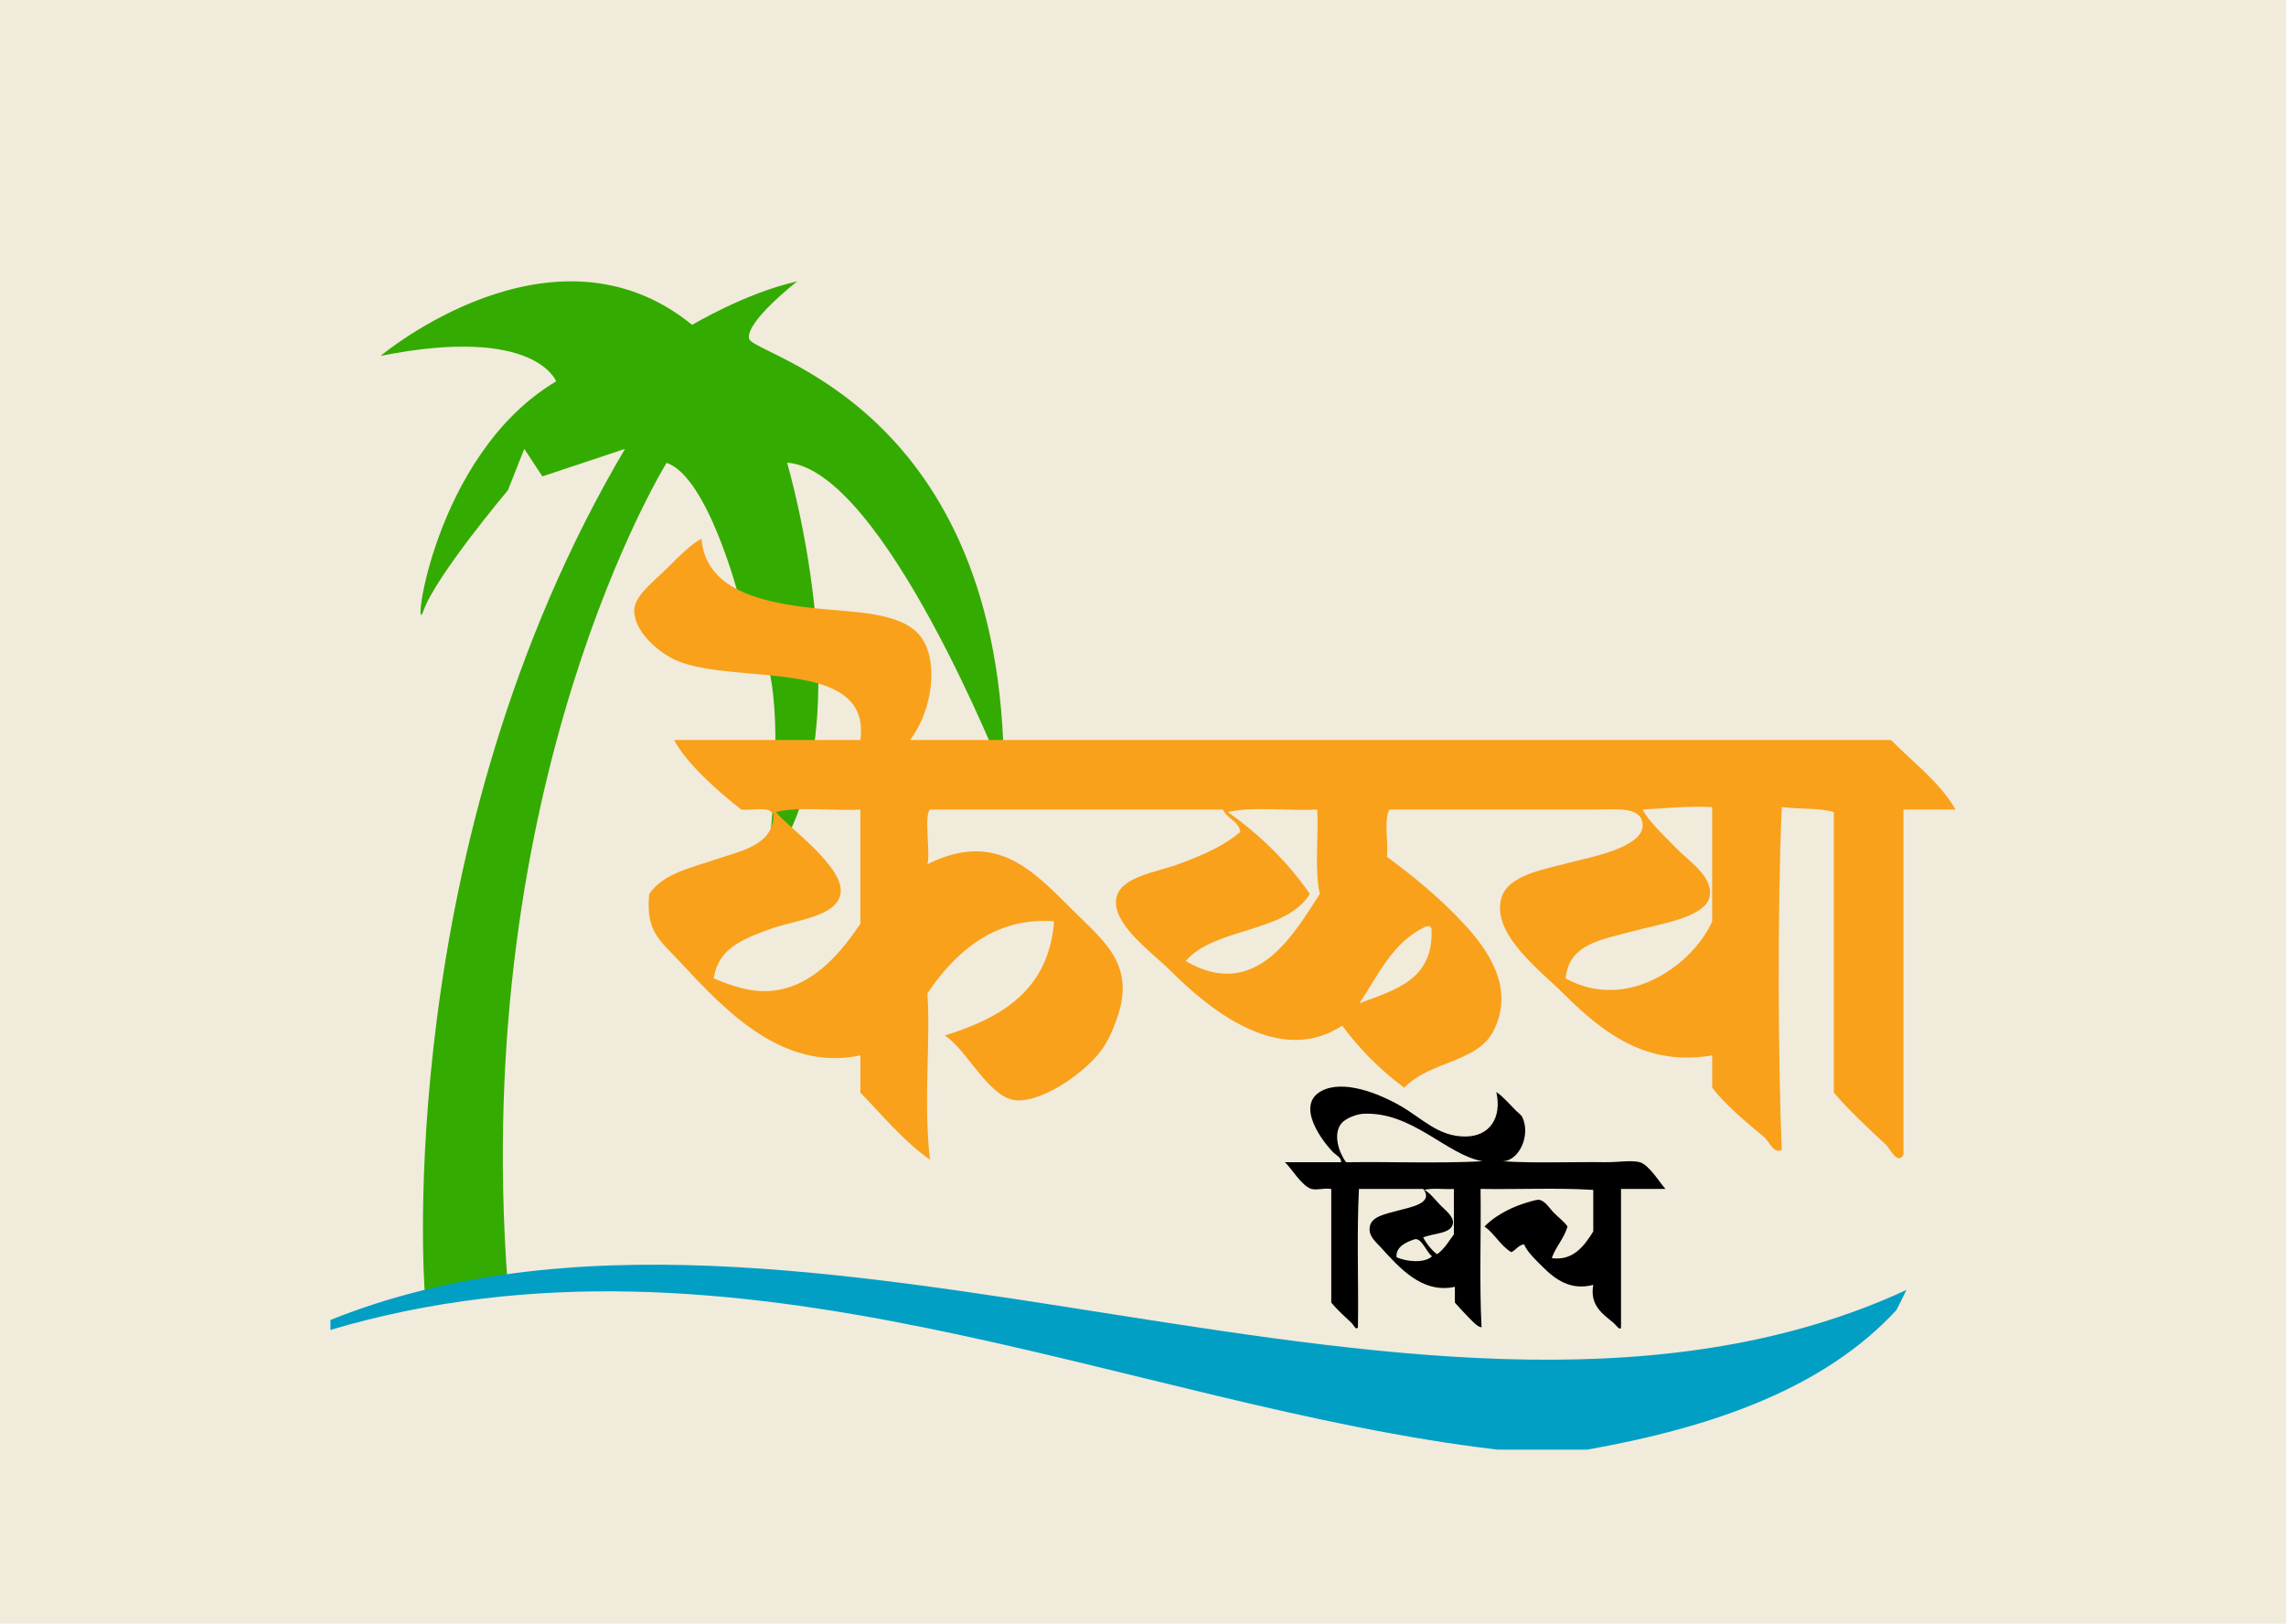
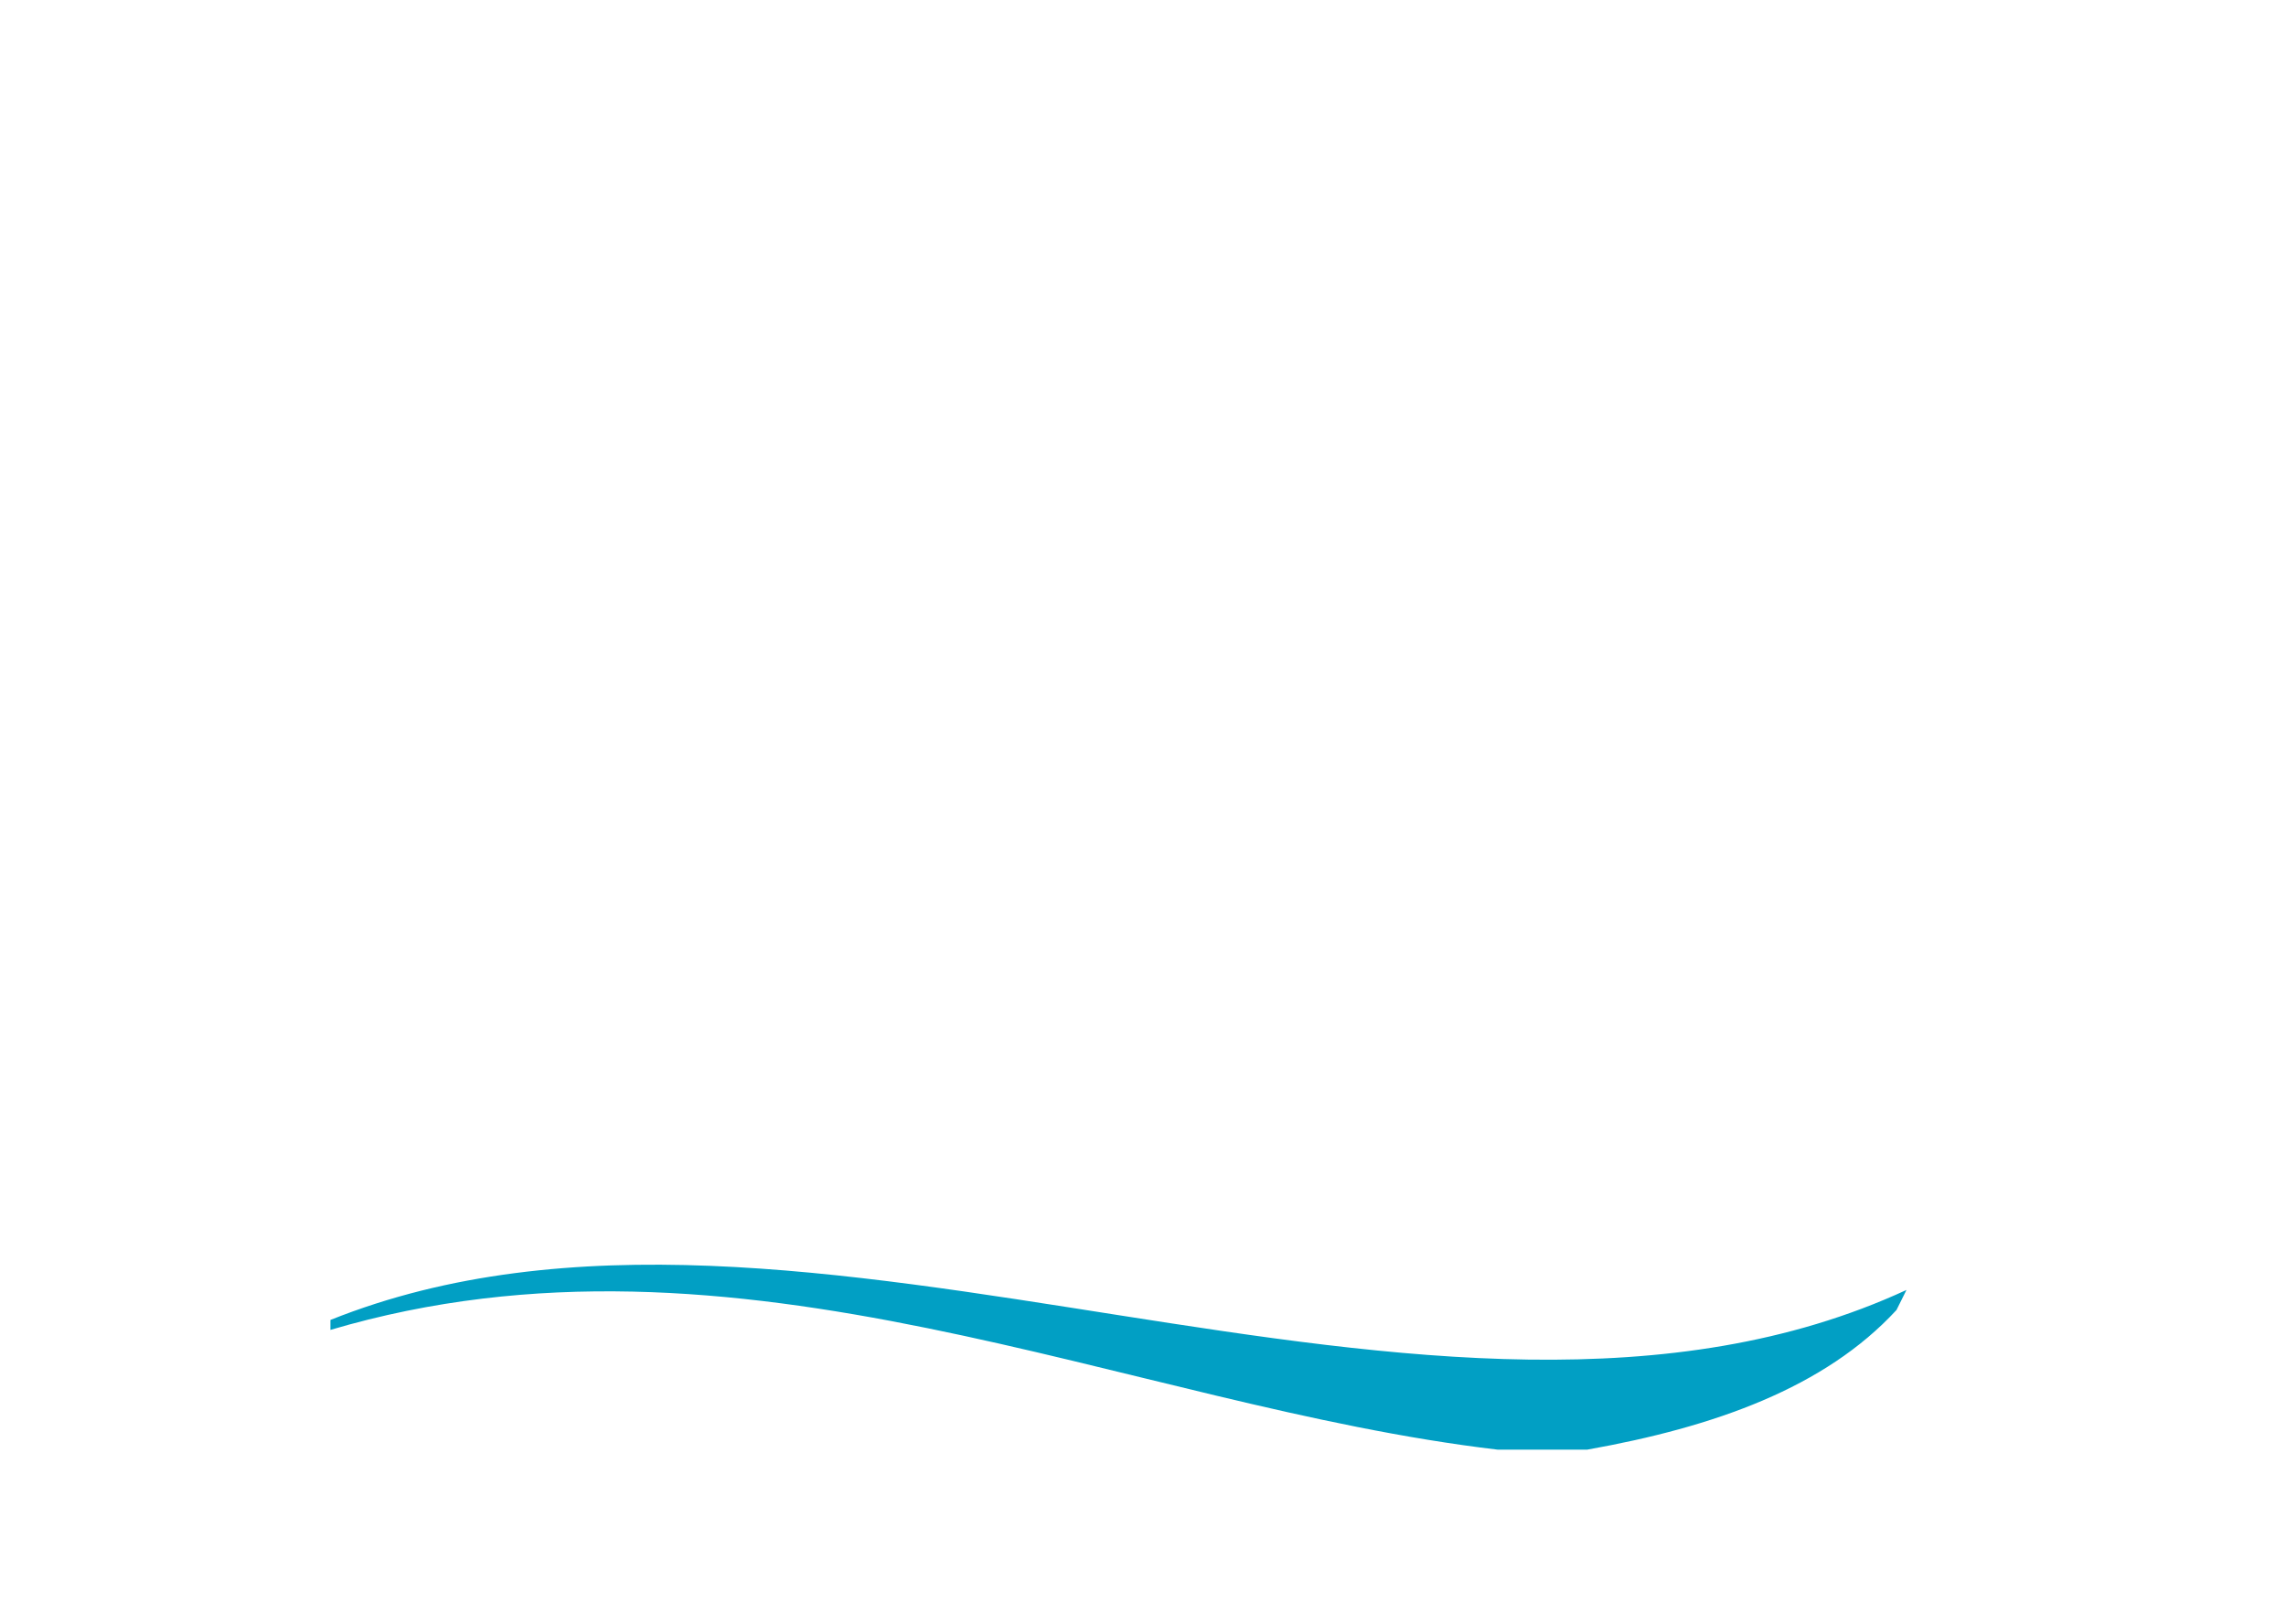
<svg xmlns="http://www.w3.org/2000/svg" version="1.1" id="Layer_1" x="0px" y="0px" width="130px" height="92.334px" viewBox="0 0 130 92.334" enable-background="new 0 0 130 92.334" xml:space="preserve">
-   <path fill="#F1EBDB" d="M0,0h130v92.334H0V0z" />
  <g>
    <g>
      <g>
-         <path fill-rule="evenodd" clip-rule="evenodd" d="M77.281,67.612c-0.131,2.512-0.018,5.266-0.057,7.871     c-0.109,0.193-0.26-0.15-0.338-0.225c-0.357-0.338-0.861-0.797-1.18-1.18c0-2.156,0-4.311,0-6.467     c-0.447-0.063-0.809,0.086-1.125,0c-0.555-0.152-1.182-1.246-1.518-1.52c1.068,0,2.135,0,3.205,0     c0.014-0.271-0.281-0.391-0.451-0.561c-0.576-0.578-2.186-2.67-0.674-3.486c1.246-0.672,3.264,0.135,4.498,0.844     c1.256,0.721,2.162,1.76,3.711,1.742c1.34-0.014,2.07-1.033,1.742-2.529c0.348,0.229,0.76,0.693,1.127,1.068     c0.123,0.125,0.283,0.232,0.338,0.338c0.523,1.043-0.186,2.543-1.127,2.529c1.756,0.123,4.008,0.029,5.848,0.055     c0.697,0.012,1.486-0.131,1.969,0c0.537,0.148,1.164,1.207,1.463,1.52c-0.844,0-1.688,0-2.529,0c0.002,2.732,0,5.129,0,7.871     c-0.037,0.225-0.287-0.129-0.395-0.225c-0.537-0.473-1.41-0.959-1.182-2.191c-1.27,0.336-2.146-0.293-2.867-1.014     c-0.418-0.416-0.893-0.859-1.068-1.293c-0.342,0.051-0.457,0.33-0.73,0.449c-0.617-0.377-0.941-1.045-1.518-1.461     c0.49-0.514,1.309-1.002,2.191-1.293c0.266-0.088,0.76-0.242,0.9-0.225c0.35,0.039,0.625,0.512,0.842,0.729     c0.303,0.305,0.578,0.496,0.787,0.789c-0.203,0.695-0.664,1.133-0.898,1.799c1.242,0.174,1.879-0.744,2.361-1.518     c0-0.787,0-1.574,0-2.361c-2.023-0.131-4.291-0.021-6.41-0.057c0.037,2.605-0.074,5.359,0.057,7.871     c-0.244-0.021-0.545-0.375-0.787-0.617c-0.26-0.26-0.508-0.545-0.73-0.787c0-0.301,0-0.602,0-0.9     c-1.879,0.418-3.197-1.131-4.217-2.248c-0.326-0.355-0.713-0.654-0.619-1.182c0.098-0.561,0.863-0.707,1.574-0.898     c0.719-0.195,2.092-0.416,1.461-1.238C79.717,67.612,78.5,67.612,77.281,67.612z M81.891,68.513     c0.307,0.316,0.797,0.672,0.732,1.068c-0.094,0.586-1.1,0.543-1.688,0.785c0.115,0.244,0.465,0.734,0.787,0.957     c0.41-0.27,0.738-0.846,0.957-1.125c0-0.863,0-1.725,0-2.586c-0.543,0.035-1.238-0.074-1.688,0.057     C81.299,67.804,81.572,68.181,81.891,68.513z M77.506,63.339c-0.309,0.016-0.971,0.225-1.236,0.563     c-0.492,0.623-0.102,1.697,0.281,2.191c2.566-0.037,5.285,0.076,7.76-0.055C82.238,65.663,80.297,63.185,77.506,63.339z      M80.432,70.479c-0.369,0.127-1.07,0.379-1.014,1.012c0.516,0.254,1.604,0.367,2.023-0.055     C81.164,71.306,80.844,70.339,80.432,70.479z" />
-       </g>
+         </g>
    </g>
-     <path fill="#34AB00" d="M24.148,73.353c0,0-1.919-25.307,11.396-47.827l-4.7,1.565l-1.029-1.565l-0.93,2.351   c0,0-4.118,4.894-4.801,6.854s0.492-8.857,7.543-13.044c0,0-1.176-3.21-9.986-1.447c0,0,9.788-8.226,17.721-1.765   c0,0,3.037-1.821,5.975-2.475c0,0-2.936,2.279-2.741,3.259s14.497,3.725,14.497,24.872c0,0-6.85-17.428-12.334-17.822   c0,0,4.701,15.861-1.173,23.117c0,0,1.566-11.163-0.782-13.314l0.977-1.372l-1.76-0.78c0,0-1.766-6.854-4.114-7.638   c0,0-11.193,18.037-9.037,46.688l-4.71,0.355L24.148,73.353z" />
    <path fill="#019FC4" d="M107.85,74.495c-4.08,4.426-10.361,6.656-17.584,7.941H85.16c-21.114-2.482-43.189-13.664-66.368-6.809   v-0.566c26.898-10.777,62.893,10.643,89.625-1.705" />
-     <path fill-rule="evenodd" clip-rule="evenodd" fill="#F9A11B" d="M52.74,49.144c3.852-1.914,5.927,0.277,8.191,2.541   c1.746,1.748,3.568,3.055,2.684,5.932c-0.174,0.564-0.504,1.473-0.989,2.117c-1.056,1.406-3.528,3.031-4.942,2.824   c-1.484-0.215-2.734-2.9-3.955-3.67c3.227-1.012,5.908-2.564,6.215-6.496c-3.475-0.273-5.724,1.902-7.203,4.096   c0.188,2.711-0.236,6.07,0.142,9.461c-1.519-1.072-2.673-2.504-3.954-3.813c0-0.705,0-1.412,0-2.119   c-4.396,0.936-7.675-2.539-10.169-5.225c-1.218-1.313-2.058-1.783-1.837-3.955c0.791-1.158,2.305-1.465,3.813-1.977   c1.327-0.451,3.277-0.783,3.249-2.543c-0.205-0.501-1.208-0.205-1.836-0.281c-1.396-1.102-3.116-2.627-3.813-3.955   c3.53,0,7.061,0,10.592,0c0.64-4.743-7.157-3.097-10.451-4.519c-0.99-0.427-2.521-1.693-2.4-2.966   c0.071-0.764,1.182-1.606,1.835-2.259c0.728-0.727,1.416-1.418,1.978-1.695c0.244,2.848,3.251,3.61,6.496,3.954   c2.151,0.229,4.824,0.189,5.932,1.554c1.07,1.319,0.77,4.18-0.566,5.931c18.596,0,37.19,0,55.786,0   c1.256,1.285,2.734,2.35,3.672,3.955c-0.988,0-1.977,0-2.965,0c0,6.543,0,13.086,0,19.631c-0.354,0.604-0.762-0.355-0.99-0.566   c-0.896-0.828-2.17-2.018-2.967-2.965c0-5.32,0-10.639,0-15.959c-0.84-0.241-2.006-0.158-2.963-0.281   c-0.26,5.951-0.201,14.707,0,19.488c-0.465,0.258-0.715-0.475-0.99-0.707c-0.939-0.795-2.166-1.775-2.965-2.824   c0-0.611,0-1.225,0-1.836c-3.611,0.611-6.035-1.092-8.475-3.529c-1.279-1.281-4.039-3.326-3.531-5.365   c0.348-1.393,2.51-1.688,4.098-2.121c0.709-0.193,4.059-0.791,3.953-2.117c-0.082-1.059-1.473-0.848-2.965-0.848   c-3.896,0-7.77,0-11.439,0c-0.328,0.613-0.049,1.834-0.143,2.684c1.422,1.043,2.994,2.313,4.379,3.813   c1.314,1.422,2.928,3.604,1.695,6.072c-0.916,1.834-3.617,1.713-5.084,3.248c-1.354-1-2.531-2.178-3.531-3.529   c-3.564,2.352-7.566-0.928-9.746-3.107c-1.031-1.035-3.325-2.637-3.105-4.094c0.188-1.266,2.287-1.521,3.531-1.979   c1.504-0.555,2.615-1.061,3.531-1.838c-0.109-0.641-0.764-0.742-0.99-1.27c-5.555,0-11.11,0-16.664,0   C52.531,46.399,52.924,48.534,52.74,49.144z M93.412,46.036c0.32,0.639,1.143,1.408,1.977,2.26c0.66,0.672,2.049,1.578,1.838,2.682   c-0.234,1.219-2.965,1.592-4.379,1.979c-1.844,0.502-3.617,0.725-3.814,2.682c3.621,1.988,7.338-0.934,8.334-3.246   c0-2.166,0-4.332,0-6.496C95.934,45.825,94.709,45.968,93.412,46.036z M47.796,50.837c-0.234,1.303-2.551,1.477-3.955,1.979   c-1.645,0.588-3.025,1.154-3.248,2.822c1.096,0.465,2.127,0.799,3.248,0.709c2.539-0.205,4.179-2.49,5.086-3.814   c0-2.166,0-4.33,0-6.496c-1.555,0.094-3.484-0.188-4.803,0.141C44.788,47.024,48.07,49.315,47.796,50.837z M74.49,50.837   c-1.385,2.242-5.377,1.873-7.063,3.814c3.994,2.344,6.174-1.576,7.627-3.814c-0.307-1.344-0.066-3.23-0.143-4.801   c-1.648,0.094-3.67-0.188-5.084,0.141C71.643,47.472,73.219,49.001,74.49,50.837z M81.408,52.815   c-0.031-0.109-0.117-0.164-0.281-0.143c-1.891,0.842-2.725,2.736-3.814,4.379C79.33,56.29,81.543,55.728,81.408,52.815z" />
  </g>
</svg>